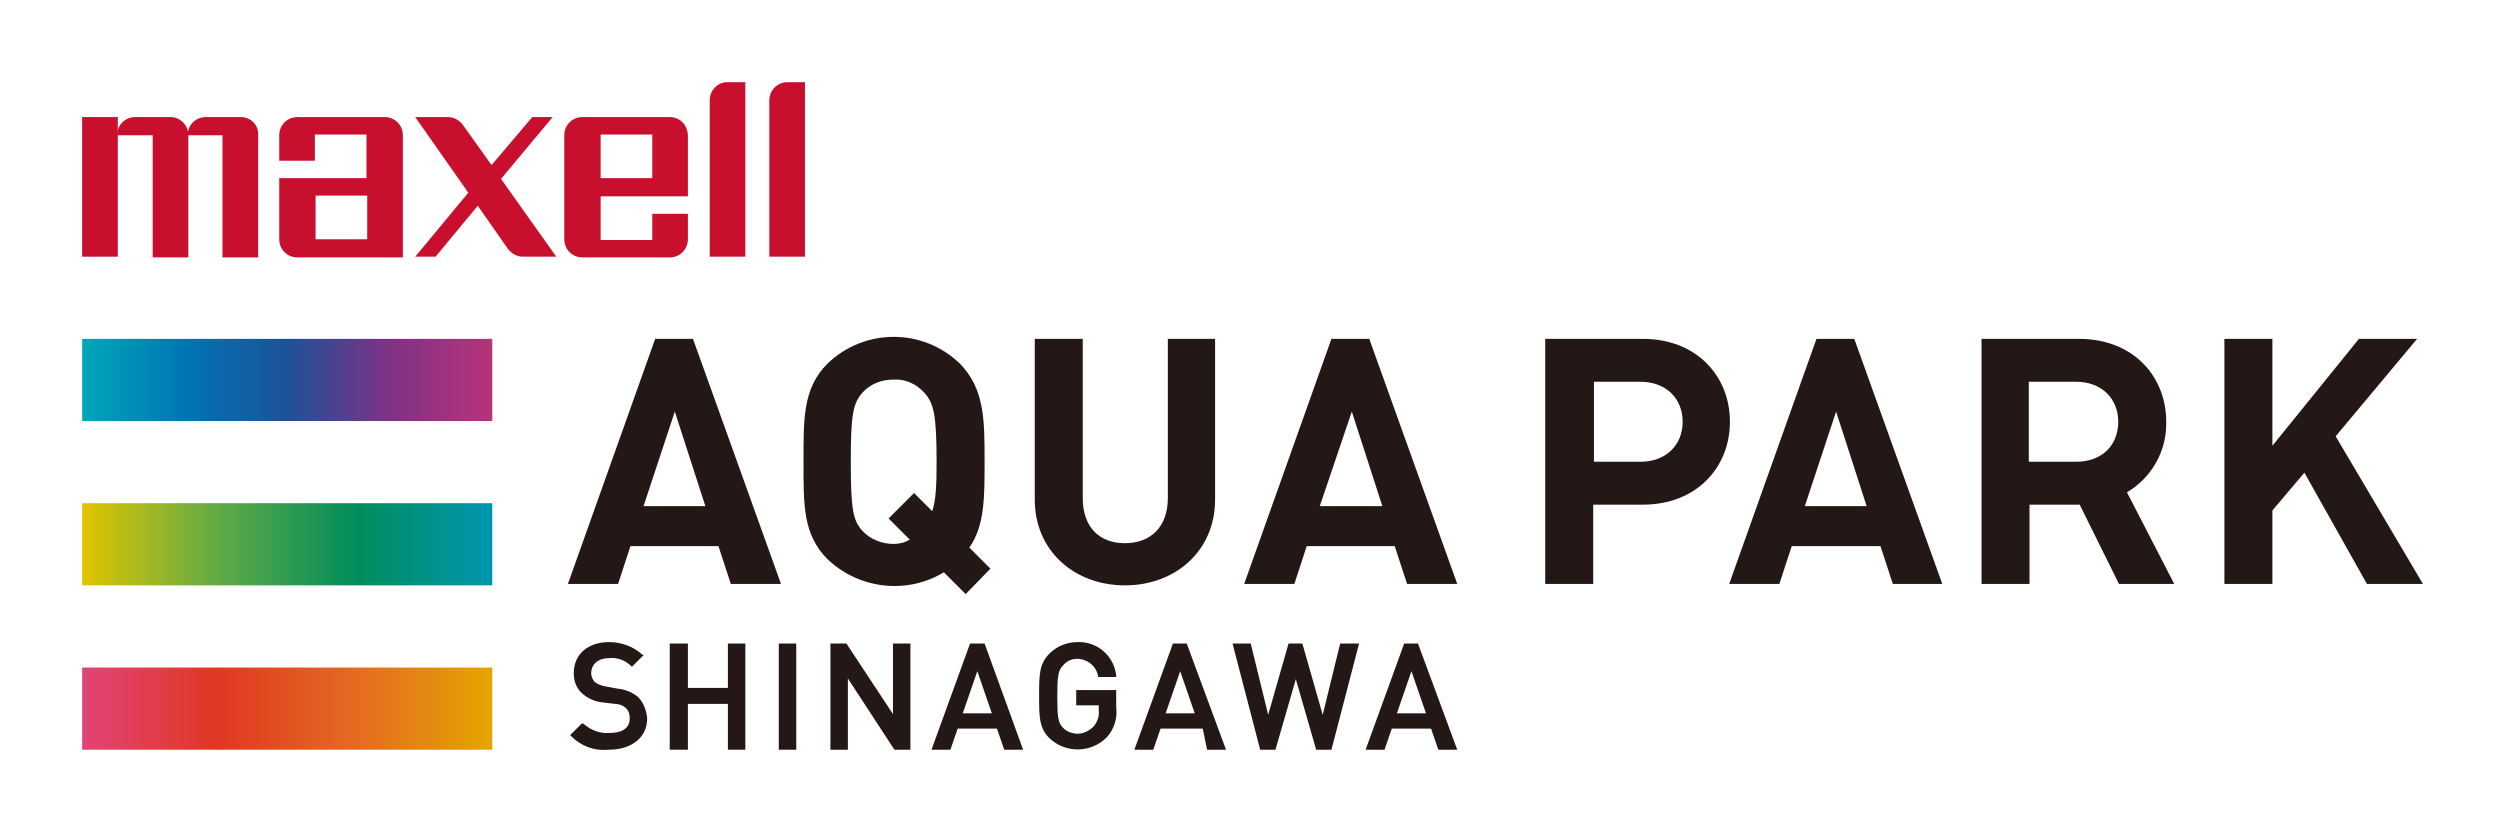
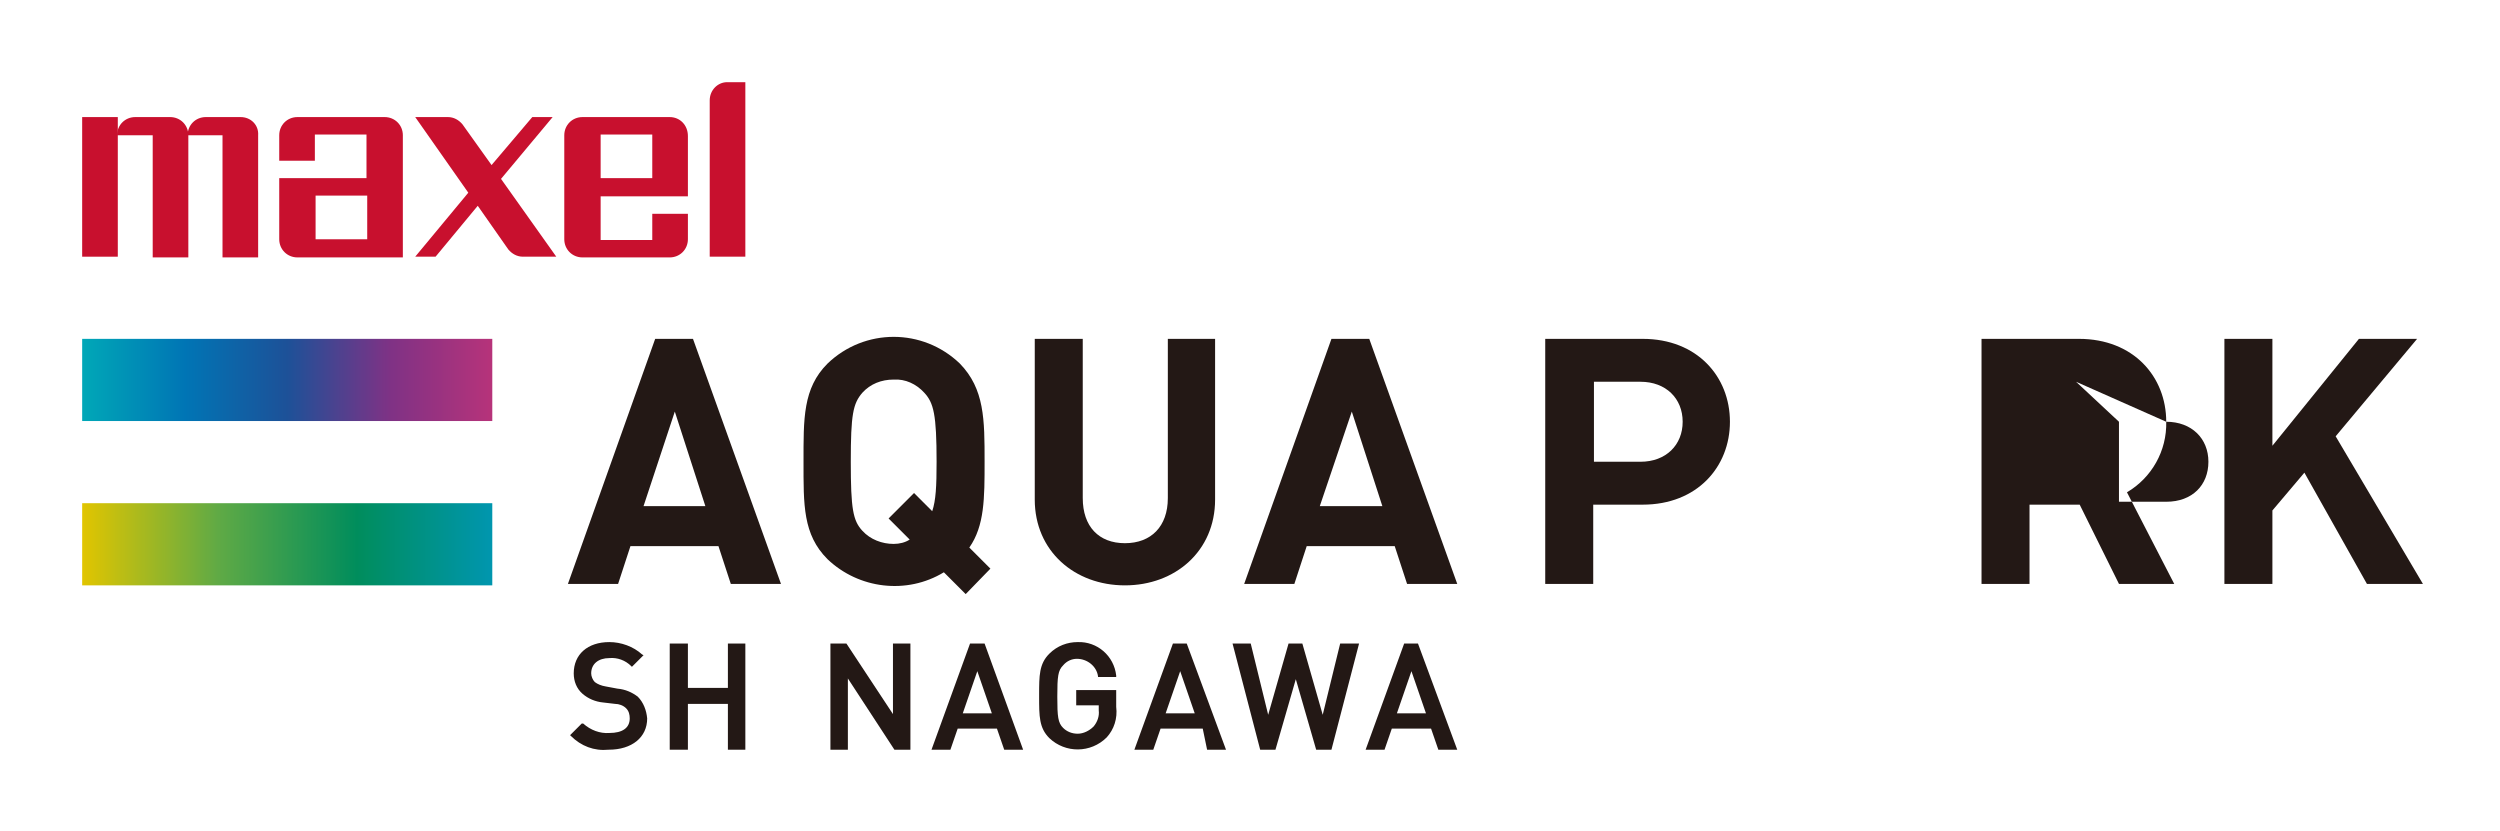
<svg xmlns="http://www.w3.org/2000/svg" version="1.1" id="レイヤー_1" x="0px" y="0px" width="343.8px" height="114.3px" viewBox="0 0 343.8 114.3" style="enable-background:new 0 0 343.8 114.3;" xml:space="preserve">
  <style type="text/css">
	.st0{fill:none;}
	.st1{fill:url(#SVGID_1_);}
	.st2{fill:url(#SVGID_2_);}
	.st3{fill:url(#SVGID_3_);}
	.st4{fill:#231815;}
	.st5{fill-rule:evenodd;clip-rule:evenodd;fill:#C8102E;}
</style>
  <title>アセット 11</title>
  <g id="レイヤー_2_1_">
    <g id="レイヤー_1-2">
      <rect x="11.3" y="11.3" class="st0" width="321.2" height="91.8" />
      <rect x="11.3" y="46.6" class="st0" width="56.4" height="56.4" />
      <linearGradient id="SVGID_1_" gradientUnits="userSpaceOnUse" x1="11.29" y1="63.725" x2="67.79" y2="63.725" gradientTransform="matrix(1 0 0 -1 0 116)">
        <stop offset="0" style="stop-color:#00A8B7" />
        <stop offset="0.25" style="stop-color:#0075B5" />
        <stop offset="0.5" style="stop-color:#1D5198" />
        <stop offset="0.75" style="stop-color:#7F3285" />
        <stop offset="1" style="stop-color:#B7337A" />
      </linearGradient>
      <rect x="11.3" y="46.6" class="st1" width="56.4" height="11.3" />
      <linearGradient id="SVGID_2_" gradientUnits="userSpaceOnUse" x1="11.29" y1="41.155" x2="67.72" y2="41.155" gradientTransform="matrix(1 0 0 -1 0 116)">
        <stop offset="0" style="stop-color:#E1C500" />
        <stop offset="0.33" style="stop-color:#60AA45" />
        <stop offset="0.67" style="stop-color:#008D5C" />
        <stop offset="1" style="stop-color:#0096AF" />
      </linearGradient>
      <rect x="11.3" y="69.2" class="st2" width="56.4" height="11.3" />
      <linearGradient id="SVGID_3_" gradientUnits="userSpaceOnUse" x1="11.29" y1="18.585" x2="67.72" y2="18.585" gradientTransform="matrix(1 0 0 -1 0 116)">
        <stop offset="0" style="stop-color:#E04478" />
        <stop offset="0.33" style="stop-color:#E03822" />
        <stop offset="0.67" style="stop-color:#E56B21" />
        <stop offset="1" style="stop-color:#E5A500" />
      </linearGradient>
-       <rect x="11.3" y="91.8" class="st3" width="56.4" height="11.3" />
      <rect x="11.3" y="46.6" class="st0" width="56.4" height="56.4" />
      <path class="st4" d="M135.4,63.5c0-5.8,0-10-3.4-13.5c-5.1-4.9-13.1-4.9-18.2,0c-3.4,3.4-3.3,7.6-3.3,13.5s-0.1,10,3.3,13.4    c4.3,4.1,10.9,4.9,16,1.8l3,3l3.4-3.5l-2.9-2.9C135.4,72.3,135.4,68.5,135.4,63.5z M128.2,70.3l-2.5-2.5l-3.5,3.5l2.9,2.9    c-0.6,0.4-1.4,0.6-2.2,0.6c-1.6,0-3.2-0.6-4.3-1.8c-1.3-1.4-1.6-3-1.6-9.5s0.3-8,1.6-9.5c1.1-1.2,2.6-1.8,4.3-1.8    c1.6-0.1,3.1,0.6,4.2,1.8c1.3,1.4,1.7,3,1.7,9.5C128.8,66.9,128.7,68.8,128.2,70.3L128.2,70.3z" />
      <path class="st4" d="M160.6,68.5c0,3.9-2.3,6.2-5.9,6.2s-5.8-2.3-5.8-6.2V46.6h-6.6v22.1c0,7.1,5.5,11.8,12.4,11.8    s12.4-4.7,12.4-11.8V46.6h-6.5V68.5z" />
      <path class="st4" d="M90.1,46.6l-12,33.7H85l1.7-5.2h12.1l1.7,5.2h6.9L95.3,46.6H90.1z M88.5,69.6l4.3-13l4.2,13H88.5z" />
      <path class="st4" d="M183.1,46.6l-12,33.7h6.9l1.7-5.2h12.1l1.7,5.2h6.9l-12.1-33.7H183.1z M181.5,69.6l4.4-13l4.2,13H181.5z" />
-       <path class="st4" d="M249.8,46.6l-12,33.7h6.9l1.7-5.2h12.2l1.7,5.2h6.8l-12.1-33.7H249.8z M248.2,69.6l4.3-13l4.2,13H248.2z" />
-       <path class="st4" d="M297.9,58c0-6.2-4.5-11.4-12-11.4h-13.4v33.7h6.6V69.4h6.9l5.4,10.9h7.6l-6.5-12.6    C295.9,65.7,298,62,297.9,58z M285.5,52.5c3.5,0,5.8,2.3,5.8,5.5s-2.2,5.5-5.8,5.5h-6.5v-11L285.5,52.5z" />
+       <path class="st4" d="M297.9,58c0-6.2-4.5-11.4-12-11.4h-13.4v33.7h6.6V69.4h6.9l5.4,10.9h7.6l-6.5-12.6    C295.9,65.7,298,62,297.9,58z c3.5,0,5.8,2.3,5.8,5.5s-2.2,5.5-5.8,5.5h-6.5v-11L285.5,52.5z" />
      <polygon class="st4" points="321.2,60 332.4,46.6 324.4,46.6 312.5,61.3 312.5,46.6 305.9,46.6 305.9,80.3 312.5,80.3 312.5,70.2     316.9,65 325.5,80.3 333.2,80.3   " />
      <path class="st4" d="M225.9,46.6h-13.4v33.7h6.6V69.4h6.8c7.5,0,12-5.2,12-11.4S233.4,46.6,225.9,46.6z M225.6,63.5h-6.4v-11h6.4    c3.5,0,5.8,2.3,5.8,5.5S229.1,63.5,225.6,63.5L225.6,63.5z" />
      <path class="st4" d="M87.7,95.8c-0.8-0.6-1.7-1-2.8-1.1l-1.6-0.3c-0.6-0.1-1.1-0.3-1.5-0.6c-0.3-0.3-0.5-0.8-0.5-1.2    c0-1.3,1-2.1,2.5-2.1c1.1-0.1,2.2,0.3,3,1.1l0.1,0.1l1.6-1.6L88.3,90c-1.2-1.1-2.9-1.7-4.5-1.7c-3,0-4.9,1.7-4.9,4.3    c0,1.1,0.4,2.1,1.2,2.8c0.8,0.7,1.8,1.1,2.8,1.2l1.7,0.2c0.5,0,1.1,0.2,1.5,0.6c0.4,0.4,0.5,0.9,0.5,1.4c0,1.3-1,2-2.8,2    c-1.3,0.1-2.6-0.4-3.6-1.3L80,99.5l-1.6,1.6l0.1,0.1c1.4,1.4,3.2,2.1,5.2,1.9c3.2,0,5.3-1.7,5.3-4.3    C88.9,97.7,88.5,96.6,87.7,95.8z" />
      <polygon class="st4" points="100.1,94.6 94.6,94.6 94.6,88.5 92.1,88.5 92.1,103.1 94.6,103.1 94.6,96.8 100.1,96.8 100.1,103.1     102.5,103.1 102.5,88.5 100.1,88.5   " />
-       <rect x="107.1" y="88.5" class="st4" width="2.4" height="14.6" />
      <polygon class="st4" points="122.8,98.2 116.4,88.5 114.2,88.5 114.2,103.1 116.6,103.1 116.6,93.3 123,103.1 125.2,103.1     125.2,88.5 122.8,88.5   " />
      <path class="st4" d="M133.4,88.5l-5.3,14.6h2.6l1-2.9h5.4l1,2.9h2.6l-5.3-14.6H133.4z M136.4,98.1h-4l2-5.8L136.4,98.1z" />
      <path class="st4" d="M148.1,90.6c1.4,0,2.7,1,2.9,2.4v0.1h2.5v-0.2c-0.3-2.7-2.6-4.7-5.3-4.6c-1.4,0-2.8,0.5-3.9,1.6    c-1.4,1.4-1.4,3-1.4,5.7v0.2c0,2.7,0,4.3,1.4,5.7c2.2,2.1,5.7,2.1,7.9-0.1c1-1.1,1.5-2.6,1.3-4.2v-2.3H148v2.1h3.1v0.7    c0.1,0.8-0.2,1.6-0.7,2.2c-0.6,0.6-1.4,1-2.2,1c-0.8,0-1.5-0.3-2-0.8c-0.7-0.7-0.8-1.5-0.8-4.3s0.1-3.6,0.8-4.3    C146.7,90.9,147.4,90.6,148.1,90.6z" />
      <path class="st4" d="M161.3,88.5l-5.3,14.6h2.6l1-2.9h5.8l0.6,2.9h2.6l-5.4-14.6L161.3,88.5z M164.3,98.1h-4l2-5.8L164.3,98.1z" />
      <polygon class="st4" points="181.9,98.3 179.1,88.5 177.2,88.5 174.4,98.3 172,88.5 169.5,88.5 173.3,103.1 175.4,103.1     178.2,93.4 181,103.1 183.1,103.1 186.9,88.5 184.3,88.5   " />
      <path class="st4" d="M195,88.5h-1.9l-5.3,14.6h2.6l1-2.9h5.4l1,2.9h2.6L195,88.5z M196.1,98.1h-4l2-5.8L196.1,98.1z" />
      <rect class="st0" width="343.8" height="114.3" />
      <polygon class="st5" points="11.3,16.1 11.3,35.3 16.2,35.3 16.2,18.6 16.2,16.1   " />
      <path class="st5" d="M33.1,16.1h-4.8c-1.4,0-2.5,1.1-2.5,2.5h4.8v16.8h4.9V18.6C35.6,17.2,34.5,16.1,33.1,16.1z" />
      <path class="st5" d="M23.4,16.1h-4.8c-1.4,0-2.5,1.1-2.5,2.5H21v16.8h4.9V18.6C25.9,17.2,24.8,16.1,23.4,16.1z" />
      <path class="st5" d="M52.9,16.1h-12c-1.4,0-2.5,1.1-2.5,2.5v3.5h4.9v-3.6h7.1v6h-12v8.4c0,1.4,1.1,2.5,2.5,2.5h14.5V18.6    C55.4,17.2,54.3,16.1,52.9,16.1z M50.5,32.9h-7.1v-6h7.1V32.9z" />
      <path class="st5" d="M68.9,24.6l7.1-8.5h-2.8l-5.6,6.6l-4-5.6c-0.5-0.6-1.2-1-2-1h-4.5l7.3,10.4l-7.3,8.8h2.8l5.8-7l4.2,6    c0.5,0.6,1.2,1,2,1h4.6L68.9,24.6z" />
      <path class="st5" d="M82.6,18.5h7.1v6h-7.1V18.5z M92.1,16.1h-12c-1.4,0-2.5,1.1-2.5,2.5v14.3c0,1.4,1.1,2.5,2.5,2.5h12    c1.4,0,2.5-1.1,2.5-2.5v-3.5h-4.9v3.6h-7.1v-6h12v-8.3C94.6,17.2,93.5,16.1,92.1,16.1z" />
      <path class="st5" d="M102.5,11.3v24h-4.9V13.8c0-1.4,1.1-2.5,2.4-2.5H102.5z" />
-       <path class="st5" d="M110.7,11.3v24h-4.9V13.8c0-1.4,1.1-2.5,2.5-2.5L110.7,11.3z" />
    </g>
  </g>
</svg>